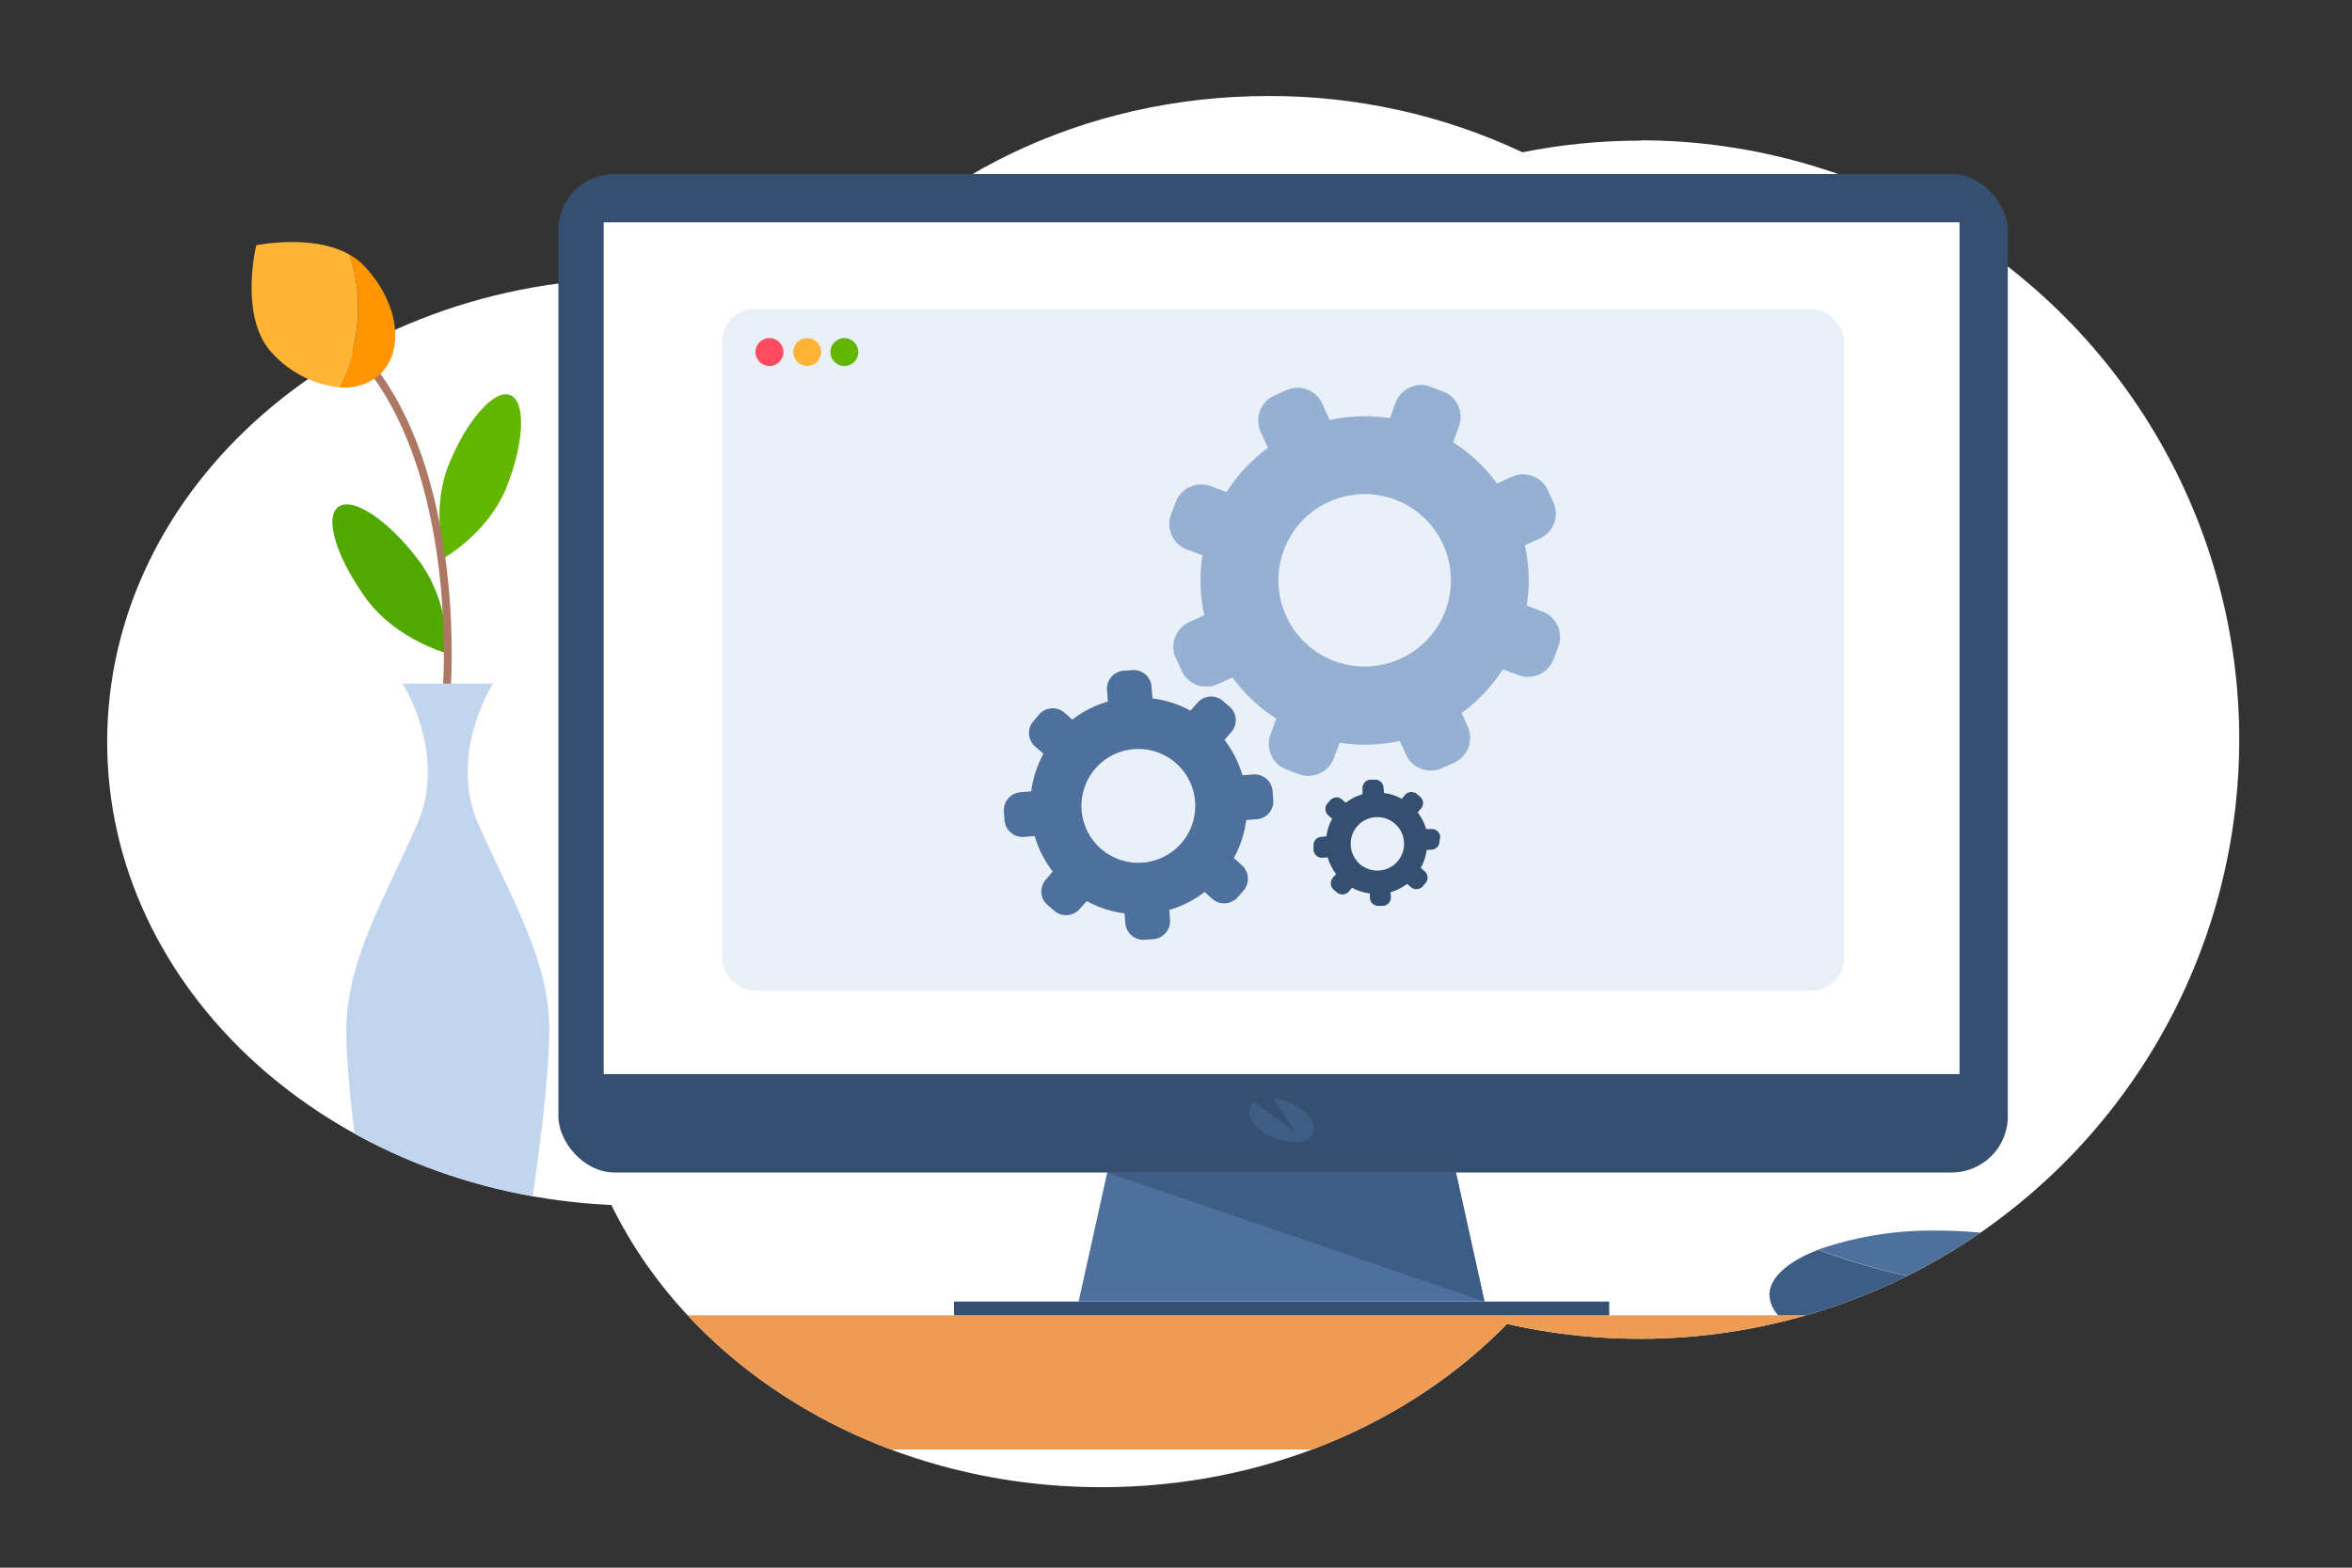
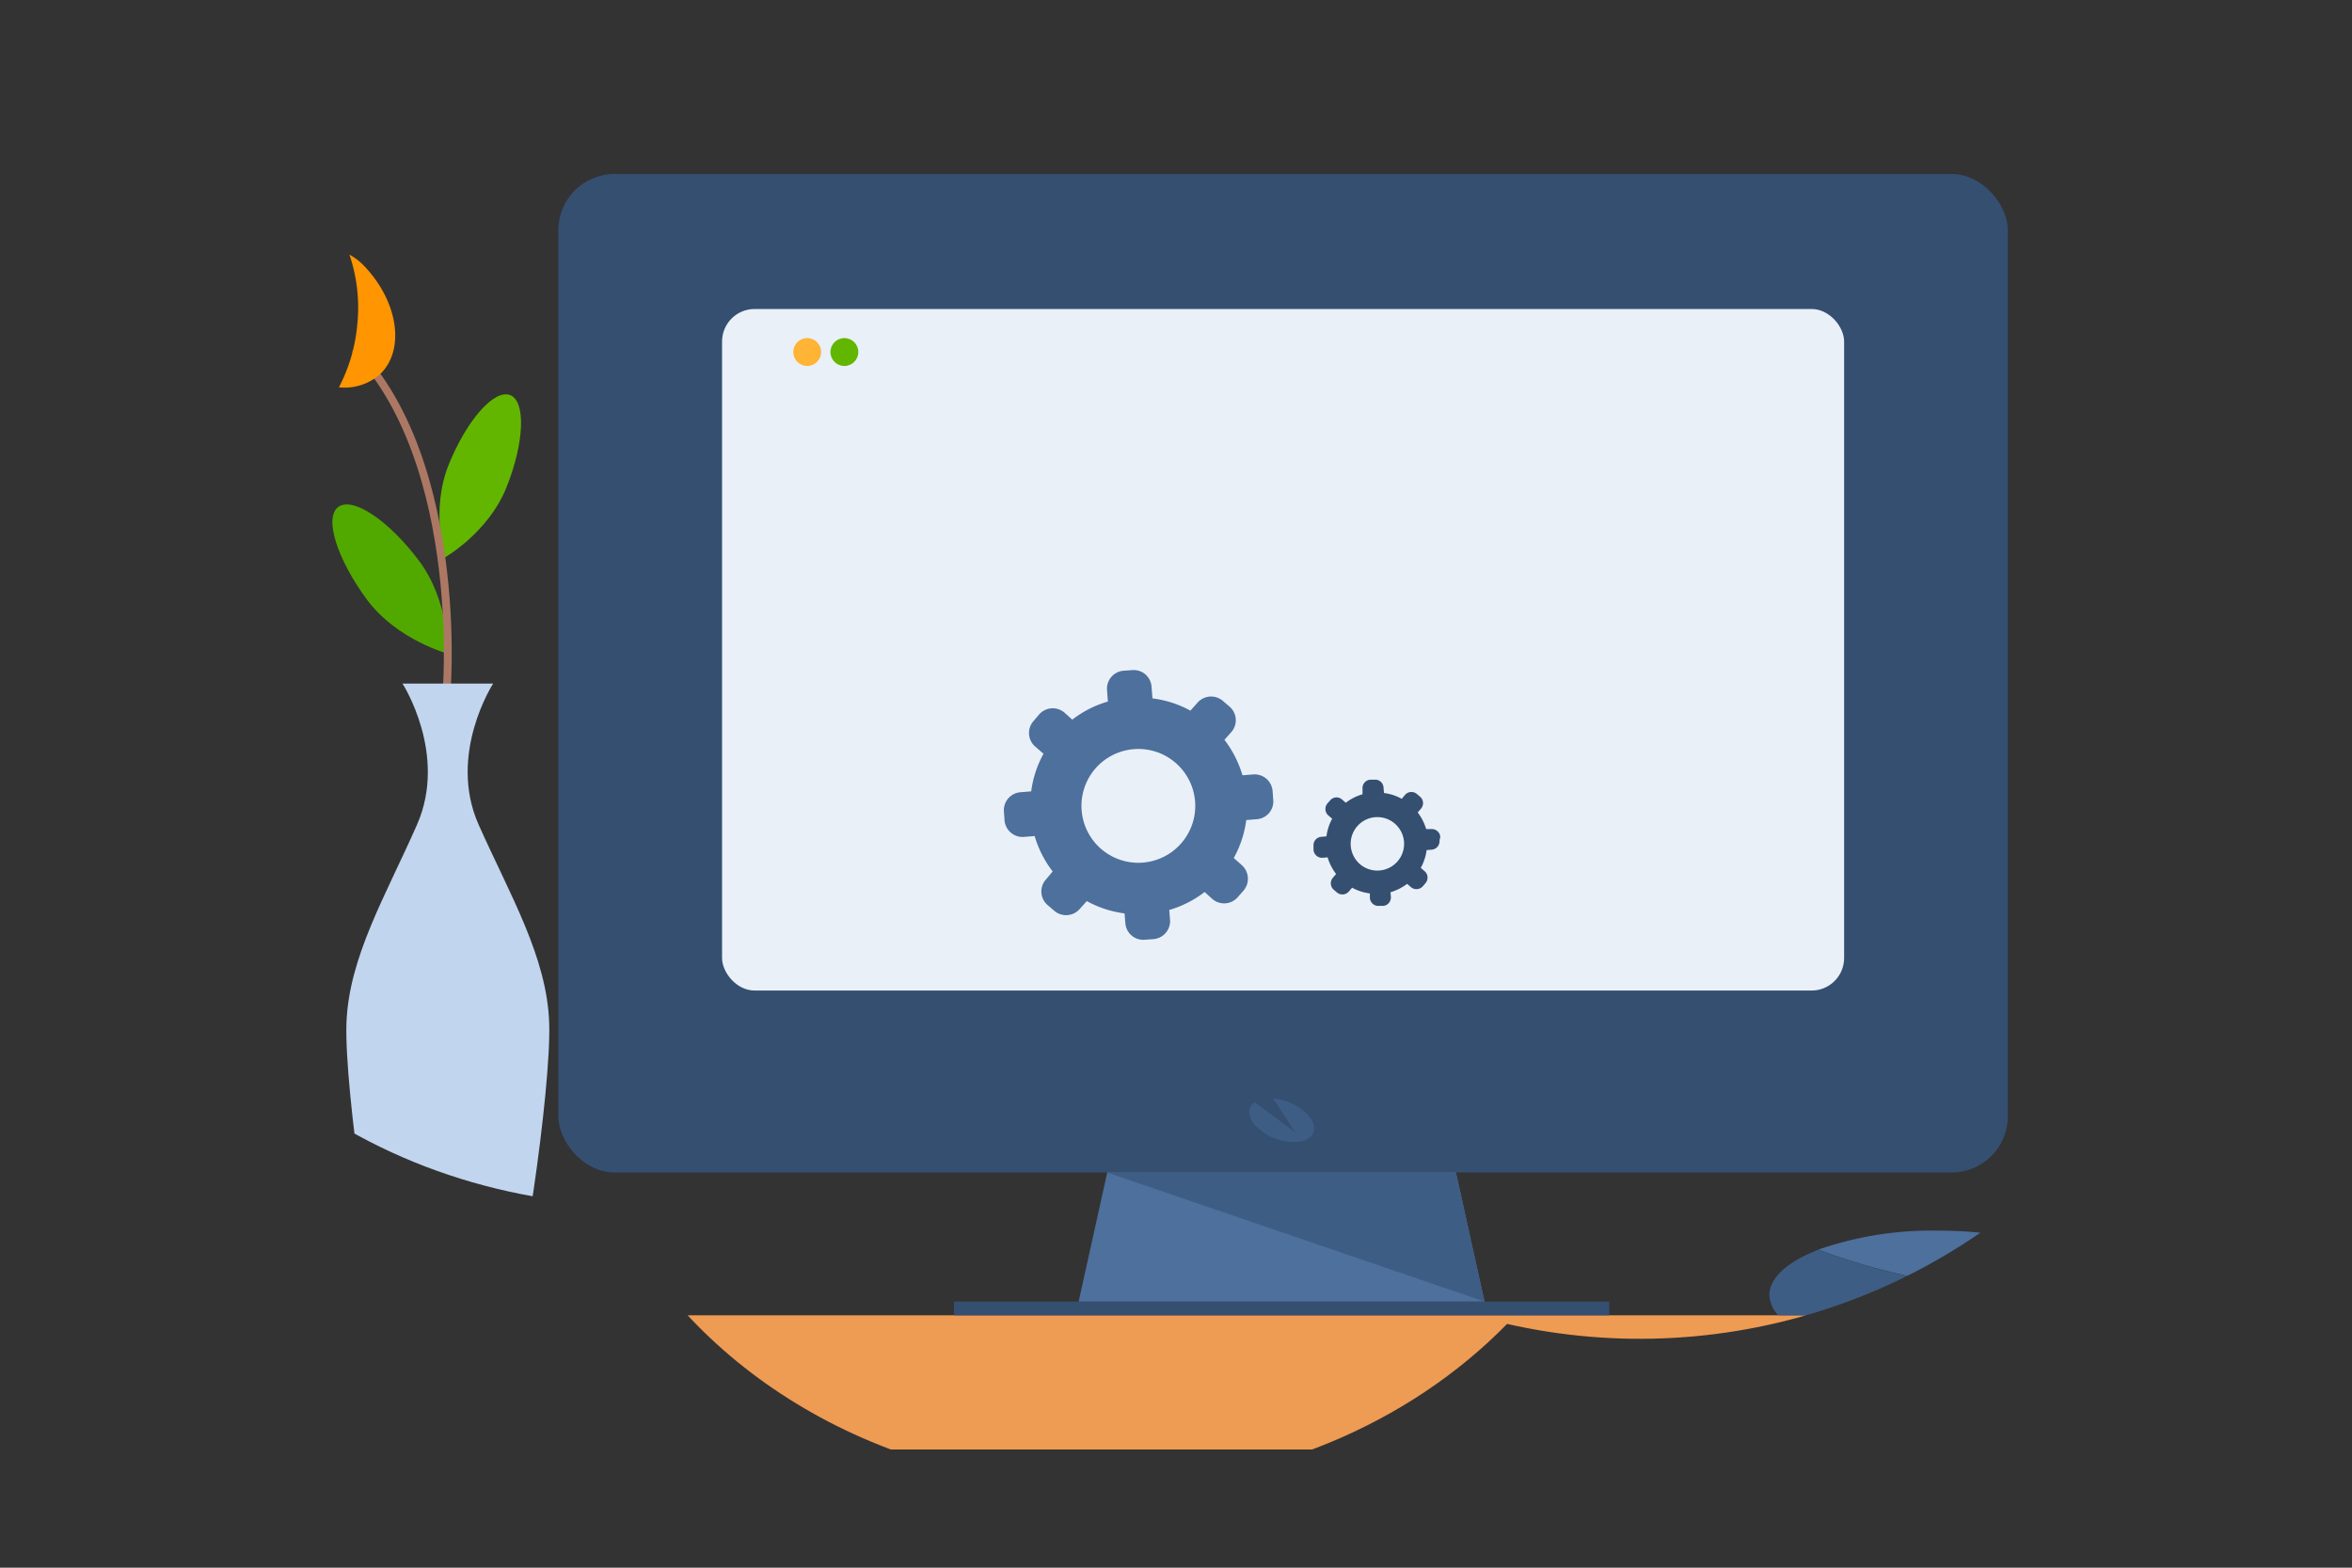
<svg xmlns="http://www.w3.org/2000/svg" id="Layer_1" data-name="Layer 1" viewBox="0 0 300 200">
  <rect x="0" y="0" width="300" height="200" fill="#333333" stroke="none" />
  <defs>
    <style>.cls-1,.cls-7{fill:none;}.cls-2{clip-path:url(#clip-path);}.cls-3{fill:#fff;}.cls-4{fill:#ee9b54;}.cls-5{fill:#51a900;}.cls-6{fill:#63b600;}.cls-7{stroke:#ac7864;stroke-miterlimit:10;}.cls-8{fill:#c2d5ef;}.cls-9{fill:#4d709d;}.cls-10{fill:#3e5d85;}.cls-11{fill:#354f71;}.cls-12{fill:#eaf0f8;}.cls-13{fill:#ff4b62;}.cls-14{fill:#ffb435;}.cls-15{fill:#ff9500;}.cls-16{fill:#96b0d4;}</style>
    <clipPath id="clip-path">
      <path class="cls-1" d="M209.25,17.94a76.21,76.21,0,0,0-15.05,1.49,75.55,75.55,0,0,0-32.44-7.18C138,12.25,117,22.92,104.9,39.06a76.64,76.64,0,0,0-23.31-3.58C44.08,35.48,13.67,62,13.67,94.65c0,31.62,28.48,57.44,64.31,59.08,10.34,21.17,34.44,36,62.53,36,20.72,0,39.26-8.09,51.72-20.83a76.45,76.45,0,1,0,17-151Z" />
    </clipPath>
  </defs>
  <g class="cls-2">
-     <rect class="cls-3" x="13" y="-6" width="300" height="200" />
    <rect class="cls-4" x="13" y="167.8" width="300" height="17.12" />
    <path class="cls-5" d="M46.81,76.51C43,71.34,41.3,66.05,43.14,64.68s6.44,1.7,10.31,6.87,3.68,11.84,3.68,11.84S50.68,81.68,46.81,76.51Z" />
    <path class="cls-6" d="M57.23,59.29c2.31-5.72,5.83-9.69,7.85-8.88s1.8,6.12-.51,11.84-7.85,8.88-7.85,8.88S54.92,65,57.23,59.29Z" />
    <path class="cls-7" d="M57,87.59s2.54-33.9-15.75-46.48" />
    <path class="cls-8" d="M70.05,130.56c-.26-8.45-5-16.37-9-25.35s1.85-18,1.85-18H51.34s5.81,9,1.85,18-8.71,16.9-9,25.35,3.7,35.39,5.42,37.24h15C66.35,166,70.32,139,70.05,130.56Z" />
    <path class="cls-9" d="M247.17,157a44,44,0,0,0-15.24,2.42c5.92,2.26,18.64,6.08,36.7,5.92a.88.88,0,0,0,0-.16C268.65,160.68,259,157,247.17,157Z" />
    <path class="cls-10" d="M225.69,165.2a4,4,0,0,0,1.13,2.6h40.7a4,4,0,0,0,1.11-2.44c-18.06.16-30.78-3.66-36.7-5.92C228.07,160.92,225.69,163,225.69,165.2Z" />
  </g>
  <rect class="cls-11" x="121.68" y="166.05" width="83.58" height="1.75" />
  <rect class="cls-12" x="184.27" y="89.8" width="1.35" height="1.35" rx="0.67" />
  <rect class="cls-12" x="184.27" y="89.8" width="1.35" height="1.35" rx="0.67" />
  <polygon class="cls-9" points="163.47 49.16 137.58 166.05 189.35 166.05 163.47 49.16" />
  <rect class="cls-11" x="71.22" y="22.2" width="184.88" height="127.38" rx="7.16" />
  <rect class="cls-12" x="184.27" y="89.8" width="1.35" height="1.35" rx="0.67" />
-   <rect class="cls-3" x="77" y="28.36" width="172.94" height="108.67" />
  <path class="cls-10" d="M162.4,140.14a7,7,0,0,1,4.46,2.14c1.31,1.51.86,3-1,3.36a6.84,6.84,0,0,1-5.77-2.09c-1-1.15-1-2.3-.07-2.93l5.2,3.84Z" />
  <polygon class="cls-10" points="141.23 149.59 189.35 166.05 185.71 149.59 141.23 149.59" />
  <rect class="cls-12" x="92.1" y="39.42" width="143.12" height="86.95" rx="4.15" />
-   <circle class="cls-13" cx="98.14" cy="44.91" r="1.78" />
  <circle class="cls-14" cx="102.96" cy="44.91" r="1.78" />
  <circle class="cls-6" cx="107.7" cy="44.91" r="1.78" />
  <path class="cls-15" d="M46.41,33.89a7.64,7.64,0,0,0-1.84-1.41,21,21,0,0,1,1,8.93,21.29,21.29,0,0,1-2.34,8,6.79,6.79,0,0,0,5.28-1.7C51.71,44.6,50.78,38.42,46.41,33.89Z" />
-   <path class="cls-14" d="M44.57,32.48c-4.71-2.67-11.88-1.19-11.88-1.19s-2.28,9.27,2.08,13.81a13.52,13.52,0,0,0,8.45,4.3,21.29,21.29,0,0,0,2.34-8A21,21,0,0,0,44.57,32.48Z" />
-   <path class="cls-16" d="M196.69,78l-1.95-.74a20.78,20.78,0,0,0-.24-7.7l1.91-.86a3.48,3.48,0,0,0,1.73-4.6l-.7-1.55a3.47,3.47,0,0,0-4.59-1.73l-1.91.86a20.74,20.74,0,0,0-5.59-5.26l.73-2a3.47,3.47,0,0,0-2-4.47l-1.59-.6a3.47,3.47,0,0,0-4.47,2l-.74,2a20.67,20.67,0,0,0-7.68.24l-.93-2.08a3.48,3.48,0,0,0-4.6-1.73l-1.55.7a3.47,3.47,0,0,0-1.73,4.59l.93,2.08a20.6,20.6,0,0,0-5.27,5.62l-2-.74a3.47,3.47,0,0,0-4.47,2l-.61,1.59a3.49,3.49,0,0,0,2,4.48l2,.74a20.73,20.73,0,0,0,.24,7.65l-1.9.86A3.47,3.47,0,0,0,150,84l.7,1.55a3.48,3.48,0,0,0,4.6,1.74l1.9-.86a20.6,20.6,0,0,0,5.6,5.25l-.74,2a3.49,3.49,0,0,0,2,4.48l1.59.6a3.49,3.49,0,0,0,4.48-2l.74-2a20.62,20.62,0,0,0,7.67-.24l.79,1.73A3.47,3.47,0,0,0,183.93,98l1.55-.7a3.48,3.48,0,0,0,1.74-4.59l-.79-1.74a20.82,20.82,0,0,0,5.25-5.58l2,.74a3.47,3.47,0,0,0,4.47-2l.6-1.59A3.47,3.47,0,0,0,196.69,78Zm-12.34-.07A11,11,0,1,1,178,63.76,11,11,0,0,1,184.35,77.93Z" />
  <path class="cls-9" d="M162.32,100.91a2.3,2.3,0,0,0-2.47-2.11l-1.37.11a14.06,14.06,0,0,0-2.3-4.53l.89-1a2.29,2.29,0,0,0-.25-3.24l-.85-.73a2.31,2.31,0,0,0-3.24.25l-.89,1A13.58,13.58,0,0,0,147,89.1l-.12-1.5a2.28,2.28,0,0,0-2.47-2.11l-1.12.08A2.3,2.3,0,0,0,141.2,88l.11,1.5a13.55,13.55,0,0,0-4.54,2.31l-1-.9a2.31,2.31,0,0,0-3.24.25l-.73.86a2.29,2.29,0,0,0,.25,3.23l1.05.91a13.63,13.63,0,0,0-1.57,4.8l-1.37.11a2.3,2.3,0,0,0-2.11,2.47l.08,1.12a2.31,2.31,0,0,0,2.47,2.11l1.37-.11a13.81,13.81,0,0,0,2.3,4.52l-.89,1.06a2.28,2.28,0,0,0,.25,3.23l.85.73a2.31,2.31,0,0,0,3.24-.24l.9-1a13.66,13.66,0,0,0,4.82,1.57l.1,1.25a2.29,2.29,0,0,0,2.46,2.11l1.13-.08a2.31,2.31,0,0,0,2.11-2.47l-.1-1.25a13.64,13.64,0,0,0,4.51-2.29l1,.9a2.3,2.3,0,0,0,3.24-.26l.74-.84a2.33,2.33,0,0,0-.26-3.25l-1-.89a13.6,13.6,0,0,0,1.59-4.84l1.37-.11A2.27,2.27,0,0,0,162.4,102Zm-22.63-2.83a7.26,7.26,0,1,1,.79,10.25A7.27,7.27,0,0,1,139.69,98.08Z" />
  <path class="cls-11" d="M183.71,106.77a1.08,1.08,0,0,0-1.16-1l-.64,0a6.55,6.55,0,0,0-1.08-2.12l.42-.49a1.07,1.07,0,0,0-.12-1.52l-.4-.34a1.08,1.08,0,0,0-1.52.11l-.42.5a6.2,6.2,0,0,0-2.26-.74l-.06-.7a1.06,1.06,0,0,0-1.15-1l-.53,0a1.07,1.07,0,0,0-1,1.15l0,.71a6.4,6.4,0,0,0-2.13,1.08l-.49-.42a1.06,1.06,0,0,0-1.51.12l-.35.4a1.09,1.09,0,0,0,.12,1.52l.49.42a6.4,6.4,0,0,0-.73,2.25l-.65.06a1.07,1.07,0,0,0-1,1.15l0,.53a1.11,1.11,0,0,0,.38.73,1.06,1.06,0,0,0,.78.26l.64-.05a6.55,6.55,0,0,0,1.08,2.12l-.42.49a1.09,1.09,0,0,0,.12,1.52l.4.34a1.08,1.08,0,0,0,1.52-.11l.42-.49a6.5,6.5,0,0,0,2.27.73l0,.59a1.08,1.08,0,0,0,1.16,1l.52,0a1.06,1.06,0,0,0,.74-.37,1.12,1.12,0,0,0,.26-.78l-.05-.59a6.72,6.72,0,0,0,2.12-1.07l.49.42a1.09,1.09,0,0,0,1.52-.12l.34-.4a1.08,1.08,0,0,0-.12-1.52l-.49-.42a6.53,6.53,0,0,0,.75-2.27l.64-.05a1.08,1.08,0,0,0,1-1.16Zm-10.62-1.33a3.41,3.41,0,1,1,.38,4.81A3.43,3.43,0,0,1,173.09,105.44Z" />
</svg>